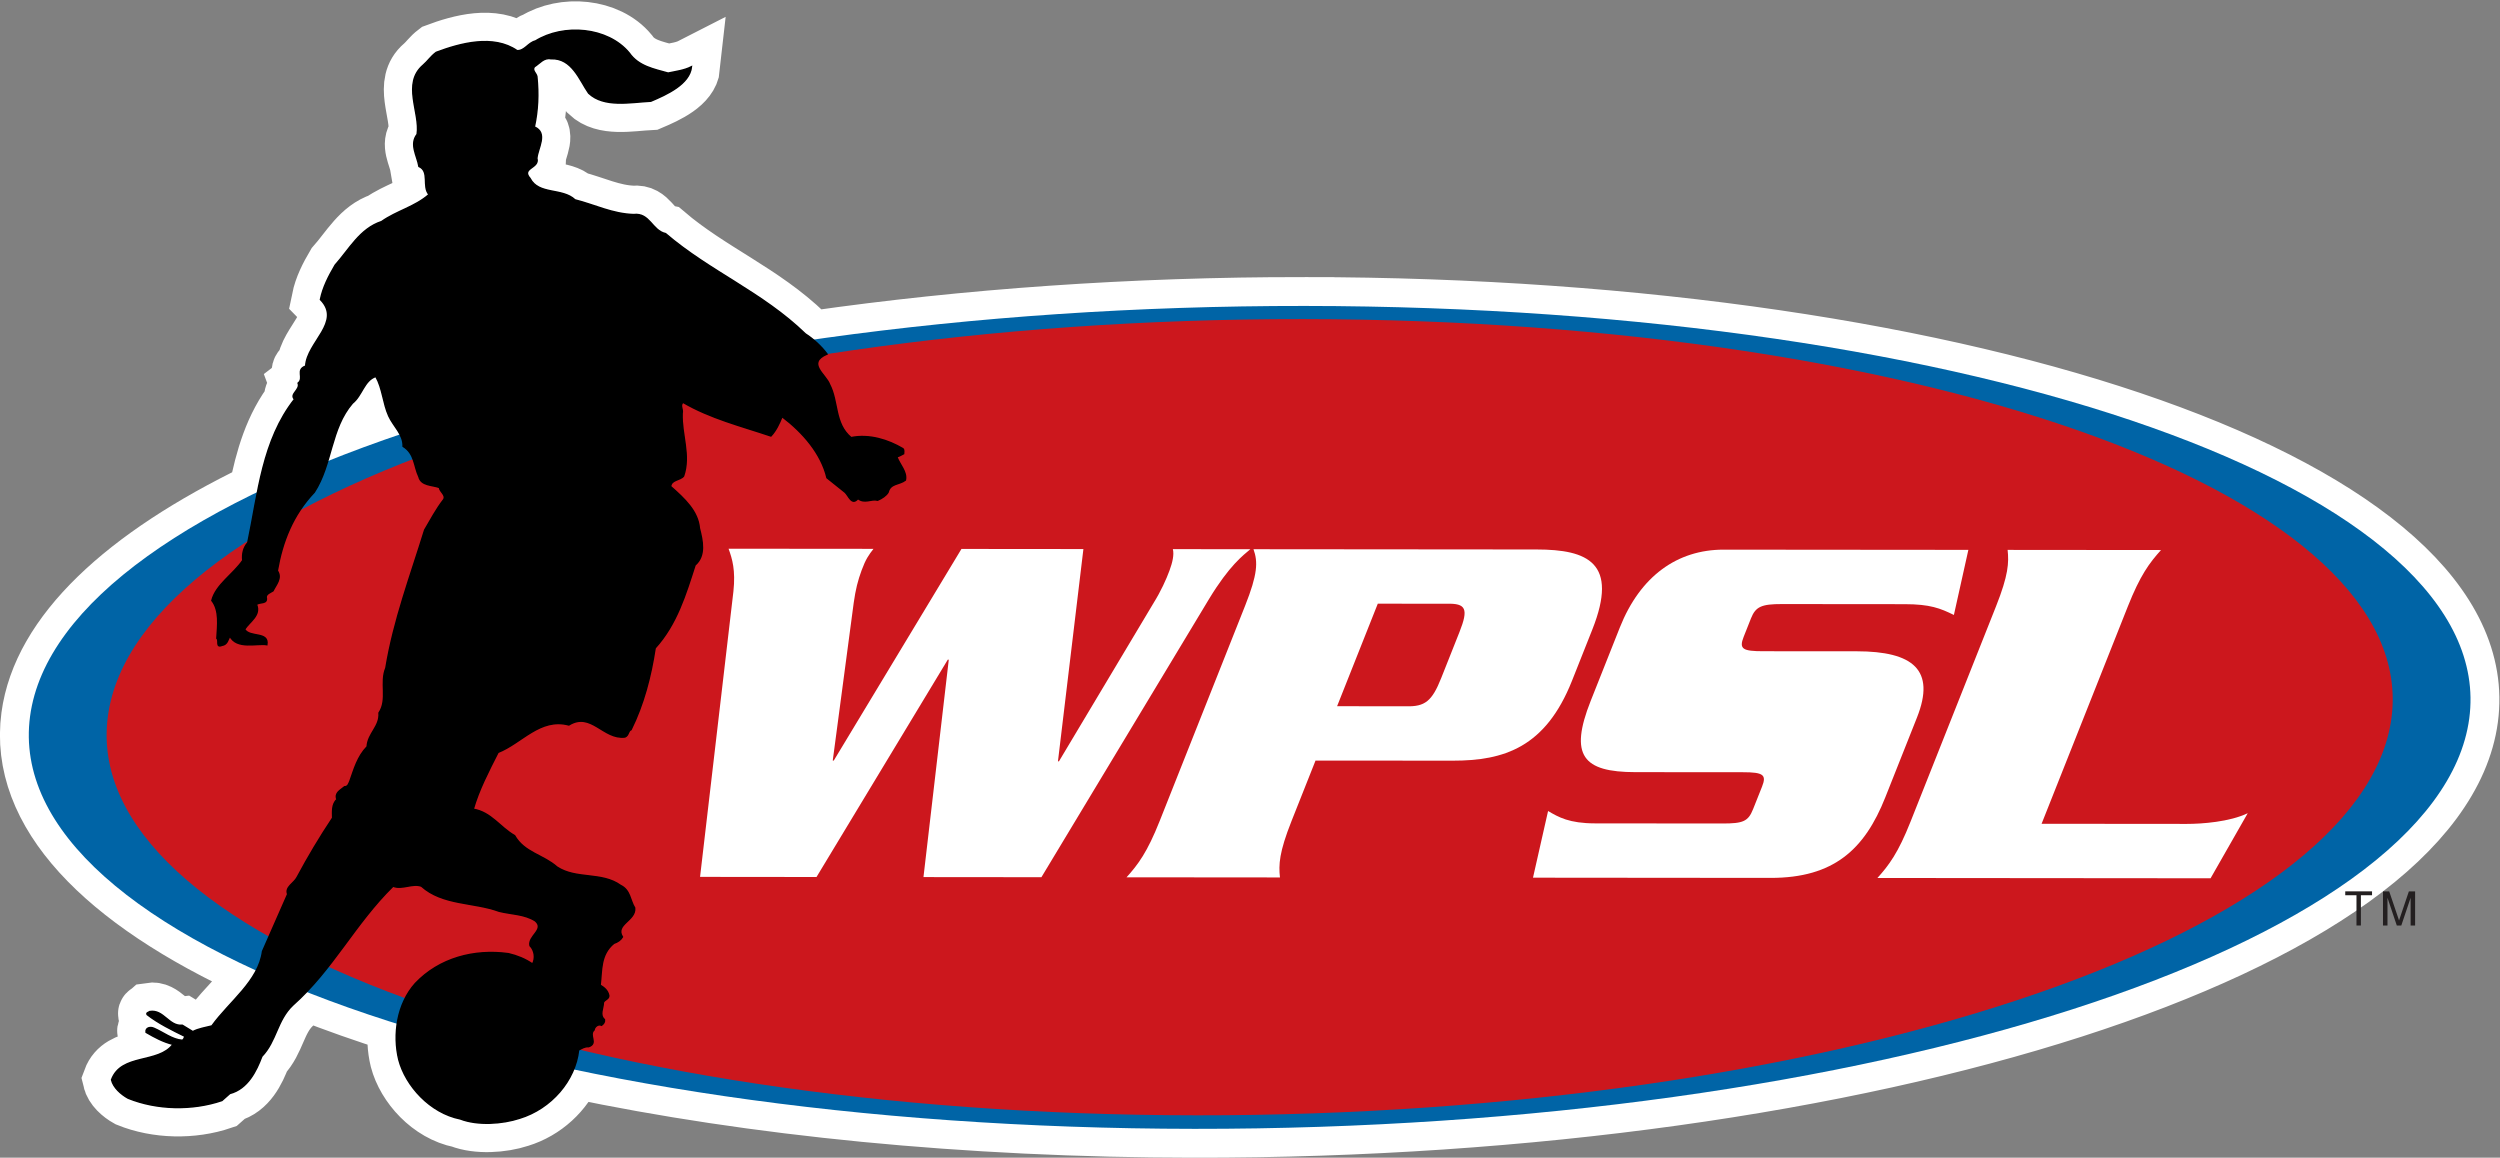
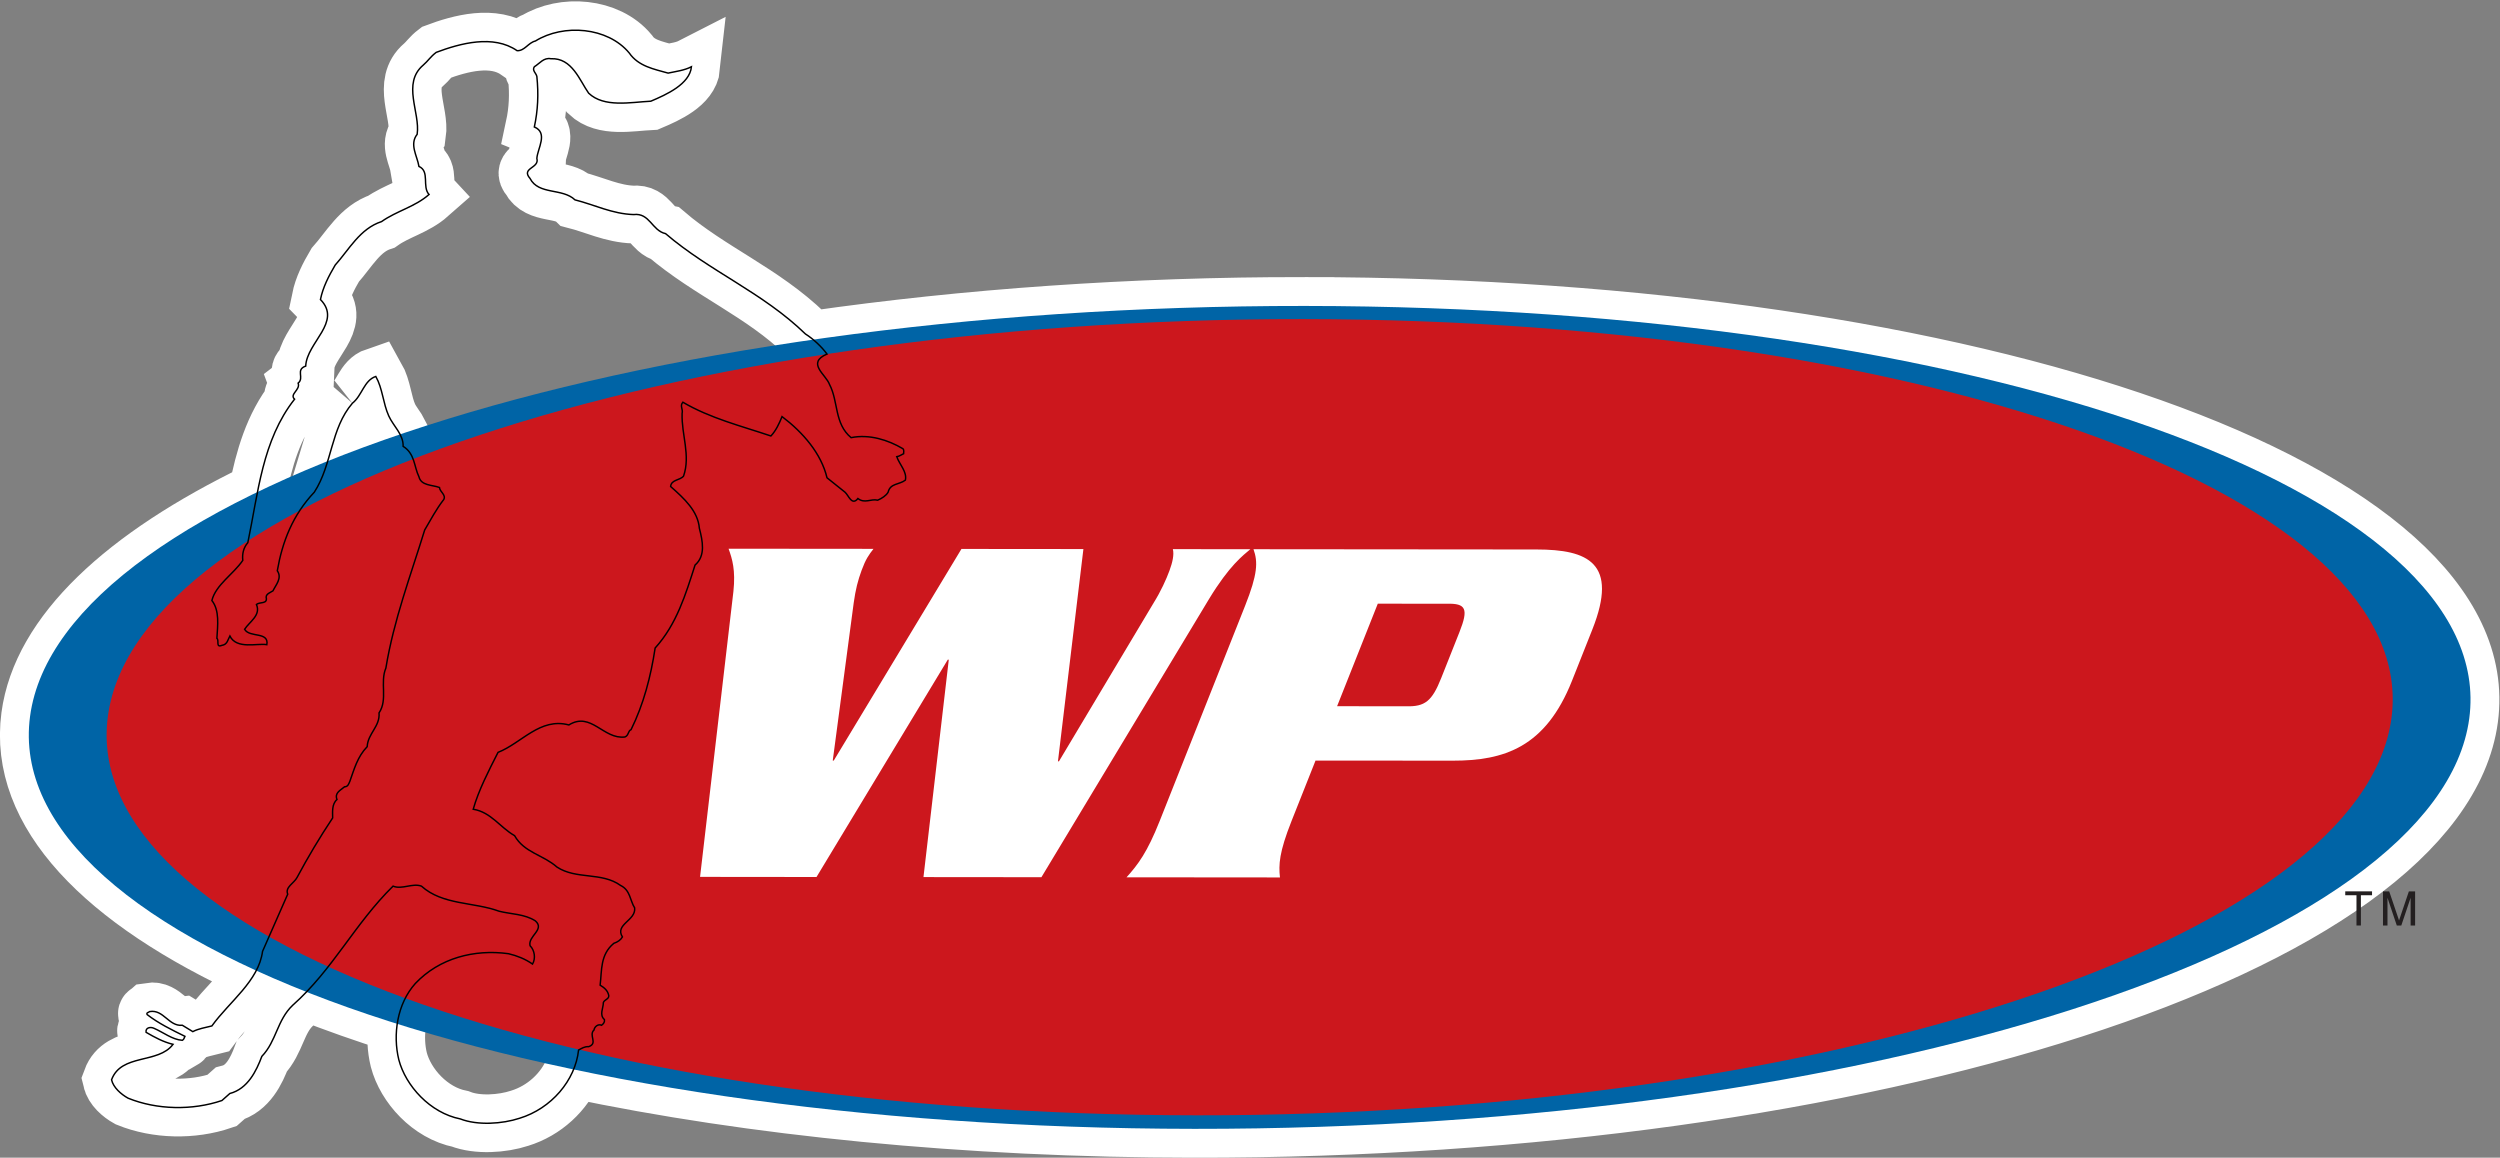
<svg xmlns="http://www.w3.org/2000/svg" version="1.1" width="445.627" height="206.36" viewBox="0 0 445.627 206.36">
  <rect x="0" y="0" width="445.627" height="206.36" fill="#808080" stroke="none" />
  <g id="g10" transform="matrix(1.333,0,0,-1.333,-17.187,223.271)">
-     <path d="m 60.02,113.578 c 1.298,1.029 1.539,3.042 3.125,3.578 0.914,-1.61 0.962,-3.578 1.731,-5.278 0.395,-0.876 1.077,-1.626 1.514,-2.466 -3.367,-1.147 -6.596,-2.341 -9.675,-3.577 0.828,2.716 1.391,5.525 3.305,7.743 z m 127.356,13.006 c -23.155,0.021 -45.401,-1.588 -65.745,-4.505 -0.34,0.281 -0.689,0.538 -1.034,0.757 -5.769,5.59 -12.74,8.318 -18.702,13.417 -1.827,0.402 -2.116,2.817 -4.279,2.549 -2.837,0.089 -5.192,1.297 -7.836,1.968 -1.683,1.61 -4.856,0.625 -6.01,2.861 -1.25,1.432 1.298,1.343 0.913,2.684 0.096,1.342 1.538,3.399 -0.336,4.204 0.48,2.237 0.577,4.383 0.336,6.753 -0.095,0.448 -0.672,0.805 -0.336,1.297 0.721,0.447 1.25,1.252 2.212,1.073 2.836,0.135 3.845,-2.906 5.048,-4.606 2.067,-1.968 5.624,-1.207 8.317,-1.074 2.115,0.896 5.192,2.282 5.433,4.607 -0.962,-0.492 -2.068,-0.626 -3.125,-0.849 -1.876,0.536 -3.943,0.894 -5.192,2.683 -2.885,3.487 -8.799,3.936 -12.549,1.61 -0.961,-0.224 -1.442,-1.342 -2.452,-1.297 -3.173,2.191 -7.596,0.984 -10.817,-0.224 -0.769,-0.582 -1.106,-1.163 -1.731,-1.699 -2.884,-2.46 -0.385,-6.351 -0.816,-9.258 -1.059,-1.341 0,-2.863 0.239,-4.293 1.491,-0.671 0.385,-2.683 1.346,-3.757 -1.874,-1.655 -4.326,-2.191 -6.345,-3.622 -2.885,-0.94 -4.327,-3.713 -6.202,-5.814 -0.866,-1.476 -1.635,-2.952 -1.971,-4.607 2.932,-2.996 -1.827,-5.724 -1.972,-8.9 -1.394,-0.491 -0.144,-1.564 -1.01,-2.281 0.338,-0.895 -1.201,-1.475 -0.48,-2.147 -2.872,-3.651 -4.07,-7.971 -4.959,-12.412 -17.842,-8.616 -28.922,-18.916 -30.406,-29.991 -1.719,-12.823 9.701,-24.633 30.245,-34.007 -1.4,-2.693 -4.125,-4.886 -5.937,-7.4 -0.866,-0.224 -1.779,-0.357 -2.549,-0.76 l -1.394,0.85 c -1.827,-0.18 -2.5,2.146 -4.375,1.833 -0.144,-0.134 -0.48,-0.134 -0.336,-0.402 1.49,-1.163 3.317,-2.056 5.047,-2.906 -0.095,-0.179 -0.095,-0.404 -0.336,-0.537 -1.346,0.088 -2.548,1.071 -3.798,1.609 -0.481,0.223 -1.154,0.089 -1.057,-0.538 1.153,-0.669 2.307,-1.295 3.605,-1.61 -1.971,-2.639 -6.923,-1.207 -8.221,-4.739 0.24,-1.029 1.25,-1.925 2.21,-2.46 3.848,-1.566 8.607,-1.655 12.549,-0.313 l 1.058,0.939 c 2.404,0.626 3.558,3.042 4.279,4.965 1.971,2.057 2.019,4.83 4.134,6.843 0.647,0.575 1.257,1.167 1.84,1.776 3.8,-1.501 7.85,-2.929 12.132,-4.275 -0.241,-1.621 -0.156,-3.283 0.211,-4.793 0.914,-3.488 4.183,-7.109 8.221,-7.915 2.308,-0.894 5.625,-0.67 7.933,0.089 3.308,1.014 5.998,3.532 7.221,6.528 23.884,-5.016 52.268,-7.916 83.027,-7.944 90.068,-0.082 166.387,24.485 170.462,54.872 4.072,30.386 -65.641,55.087 -155.71,55.168 z" style="fill:none;stroke:#ffffff;stroke-width:7.72;stroke-linecap:butt;stroke-linejoin:miter;stroke-miterlimit:10;stroke-dasharray:none;stroke-opacity:1" id="path22" />
+     <path d="m 60.02,113.578 c 1.298,1.029 1.539,3.042 3.125,3.578 0.914,-1.61 0.962,-3.578 1.731,-5.278 0.395,-0.876 1.077,-1.626 1.514,-2.466 -3.367,-1.147 -6.596,-2.341 -9.675,-3.577 0.828,2.716 1.391,5.525 3.305,7.743 m 127.356,13.006 c -23.155,0.021 -45.401,-1.588 -65.745,-4.505 -0.34,0.281 -0.689,0.538 -1.034,0.757 -5.769,5.59 -12.74,8.318 -18.702,13.417 -1.827,0.402 -2.116,2.817 -4.279,2.549 -2.837,0.089 -5.192,1.297 -7.836,1.968 -1.683,1.61 -4.856,0.625 -6.01,2.861 -1.25,1.432 1.298,1.343 0.913,2.684 0.096,1.342 1.538,3.399 -0.336,4.204 0.48,2.237 0.577,4.383 0.336,6.753 -0.095,0.448 -0.672,0.805 -0.336,1.297 0.721,0.447 1.25,1.252 2.212,1.073 2.836,0.135 3.845,-2.906 5.048,-4.606 2.067,-1.968 5.624,-1.207 8.317,-1.074 2.115,0.896 5.192,2.282 5.433,4.607 -0.962,-0.492 -2.068,-0.626 -3.125,-0.849 -1.876,0.536 -3.943,0.894 -5.192,2.683 -2.885,3.487 -8.799,3.936 -12.549,1.61 -0.961,-0.224 -1.442,-1.342 -2.452,-1.297 -3.173,2.191 -7.596,0.984 -10.817,-0.224 -0.769,-0.582 -1.106,-1.163 -1.731,-1.699 -2.884,-2.46 -0.385,-6.351 -0.816,-9.258 -1.059,-1.341 0,-2.863 0.239,-4.293 1.491,-0.671 0.385,-2.683 1.346,-3.757 -1.874,-1.655 -4.326,-2.191 -6.345,-3.622 -2.885,-0.94 -4.327,-3.713 -6.202,-5.814 -0.866,-1.476 -1.635,-2.952 -1.971,-4.607 2.932,-2.996 -1.827,-5.724 -1.972,-8.9 -1.394,-0.491 -0.144,-1.564 -1.01,-2.281 0.338,-0.895 -1.201,-1.475 -0.48,-2.147 -2.872,-3.651 -4.07,-7.971 -4.959,-12.412 -17.842,-8.616 -28.922,-18.916 -30.406,-29.991 -1.719,-12.823 9.701,-24.633 30.245,-34.007 -1.4,-2.693 -4.125,-4.886 -5.937,-7.4 -0.866,-0.224 -1.779,-0.357 -2.549,-0.76 l -1.394,0.85 c -1.827,-0.18 -2.5,2.146 -4.375,1.833 -0.144,-0.134 -0.48,-0.134 -0.336,-0.402 1.49,-1.163 3.317,-2.056 5.047,-2.906 -0.095,-0.179 -0.095,-0.404 -0.336,-0.537 -1.346,0.088 -2.548,1.071 -3.798,1.609 -0.481,0.223 -1.154,0.089 -1.057,-0.538 1.153,-0.669 2.307,-1.295 3.605,-1.61 -1.971,-2.639 -6.923,-1.207 -8.221,-4.739 0.24,-1.029 1.25,-1.925 2.21,-2.46 3.848,-1.566 8.607,-1.655 12.549,-0.313 l 1.058,0.939 c 2.404,0.626 3.558,3.042 4.279,4.965 1.971,2.057 2.019,4.83 4.134,6.843 0.647,0.575 1.257,1.167 1.84,1.776 3.8,-1.501 7.85,-2.929 12.132,-4.275 -0.241,-1.621 -0.156,-3.283 0.211,-4.793 0.914,-3.488 4.183,-7.109 8.221,-7.915 2.308,-0.894 5.625,-0.67 7.933,0.089 3.308,1.014 5.998,3.532 7.221,6.528 23.884,-5.016 52.268,-7.916 83.027,-7.944 90.068,-0.082 166.387,24.485 170.462,54.872 4.072,30.386 -65.641,55.087 -155.71,55.168 z" style="fill:none;stroke:#ffffff;stroke-width:7.72;stroke-linecap:butt;stroke-linejoin:miter;stroke-miterlimit:10;stroke-dasharray:none;stroke-opacity:1" id="path22" />
    <path d="m 172.623,16.544 c 90.068,-0.082 166.388,24.484 170.463,54.873 4.072,30.384 -65.642,55.085 -155.711,55.167 -90.067,0.082 -166.387,-24.487 -170.461,-54.872 -4.074,-30.387 65.641,-55.087 155.709,-55.168" style="fill:#0064a6;fill-opacity:1;fill-rule:nonzero;stroke:none" id="path26" />
    <path d="m 172.864,18.352 c 84.323,-0.077 155.877,23.696 159.817,53.1 3.941,29.4 -61.219,53.297 -145.544,53.374 -84.32,0.076 -155.874,-23.698 -159.815,-53.099 -3.942,-29.401 61.221,-53.298 145.542,-53.375" style="fill:#cc171d;fill-opacity:1;fill-rule:nonzero;stroke:none" id="path30" />
-     <path d="m 97.039,160.403 c 1.25,-1.789 3.317,-2.148 5.193,-2.683 1.057,0.223 2.163,0.357 3.125,0.849 -0.241,-2.325 -3.318,-3.711 -5.434,-4.607 -2.692,-0.133 -6.249,-0.894 -8.316,1.074 -1.203,1.7 -2.212,4.741 -5.048,4.606 -0.963,0.179 -1.491,-0.626 -2.212,-1.073 -0.337,-0.492 0.24,-0.849 0.336,-1.297 0.24,-2.37 0.144,-4.516 -0.336,-6.753 1.874,-0.805 0.432,-2.862 0.336,-4.204 0.385,-1.342 -2.164,-1.252 -0.913,-2.683 1.153,-2.237 4.327,-1.252 6.01,-2.863 2.644,-0.67 4.999,-1.878 7.836,-1.967 2.163,0.268 2.452,-2.147 4.278,-2.55 5.963,-5.098 12.933,-7.826 18.703,-13.416 1.057,-0.671 2.163,-1.7 2.885,-2.684 -2.789,-1.207 -0.145,-2.728 0.336,-4.069 1.202,-2.281 0.625,-5.233 2.884,-7.111 2.452,0.492 4.952,-0.314 6.923,-1.476 0.192,-0.179 0.097,-0.447 0.097,-0.671 -0.289,-0.134 -0.578,-0.358 -0.914,-0.403 0.385,-1.073 1.394,-2.012 1.154,-3.13 -0.818,-0.626 -2.019,-0.403 -2.308,-1.61 -0.24,-0.448 -0.865,-0.85 -1.394,-1.073 -0.913,0.223 -1.731,-0.493 -2.645,0.223 -0.817,-1.029 -1.25,0.447 -1.73,0.85 l -2.403,1.923 c -0.769,3.22 -3.174,6.037 -6.011,8.184 -0.383,-0.939 -0.816,-1.878 -1.49,-2.594 -3.99,1.342 -8.124,2.37 -11.778,4.517 -0.433,-0.536 0.048,-0.849 -0.097,-1.52 -0.096,-2.818 1.154,-5.591 0.193,-8.363 -0.481,-0.582 -1.635,-0.448 -1.731,-1.387 1.874,-1.655 3.654,-3.309 3.846,-5.59 0.433,-1.7 0.865,-3.667 -0.578,-4.921 -1.249,-3.889 -2.451,-7.915 -5.336,-11.089 -0.577,-3.802 -1.538,-7.514 -3.22,-10.915 -0.433,-0.178 -0.289,-0.76 -0.818,-0.982 -2.885,-0.358 -4.519,3.444 -7.5,1.609 -3.846,1.029 -6.298,-2.416 -9.471,-3.668 -1.25,-2.459 -2.597,-5.053 -3.318,-7.602 2.404,-0.402 3.558,-2.416 5.529,-3.533 1.299,-2.281 3.798,-2.549 5.674,-4.203 2.596,-1.701 5.962,-0.628 8.509,-2.461 1.298,-0.626 1.251,-2.012 1.875,-2.996 0.193,-1.699 -2.692,-2.191 -1.635,-3.891 -0.24,-0.402 -0.625,-0.671 -1.154,-0.849 -1.826,-1.522 -1.586,-3.578 -1.826,-5.592 0.577,-0.356 1.009,-0.714 1.154,-1.386 0.048,-0.491 -0.577,-0.537 -0.722,-0.938 0,-0.76 -0.577,-1.655 0.145,-2.281 0.048,-0.315 -0.096,-0.538 -0.384,-0.76 -0.482,0.222 -0.962,-0.223 -1.01,-0.625 -0.77,-0.717 0.577,-1.791 -0.721,-2.239 -0.53,0.045 -0.914,-0.222 -1.346,-0.446 -0.434,-4.071 -3.654,-7.827 -7.885,-9.124 -2.308,-0.761 -5.625,-0.984 -7.933,-0.089 -4.039,0.806 -7.308,4.429 -8.221,7.916 -0.818,3.353 -0.24,7.468 2.211,10.197 3.221,3.398 7.884,4.607 12.453,3.98 1.153,-0.269 2.259,-0.716 3.22,-1.386 0.434,0.759 0.289,1.833 -0.336,2.459 -0.289,1.298 2.019,2.146 0.721,3.31 -1.443,0.938 -3.269,0.894 -4.856,1.297 -3.413,1.252 -7.548,0.805 -10.385,3.353 -1.201,0.449 -2.595,-0.492 -3.798,0 -5.144,-5.052 -8.028,-11.136 -13.413,-15.921 -2.115,-2.012 -2.163,-4.785 -4.134,-6.841 -0.722,-1.923 -1.875,-4.339 -4.279,-4.966 l -1.058,-0.938 c -3.943,-1.343 -8.702,-1.253 -12.549,0.313 -0.96,0.535 -1.97,1.431 -2.21,2.459 1.298,3.533 6.25,2.101 8.221,4.74 -1.298,0.314 -2.452,0.94 -3.606,1.61 -0.096,0.627 0.577,0.761 1.058,0.537 1.25,-0.537 2.452,-1.52 3.797,-1.608 0.242,0.133 0.242,0.356 0.337,0.536 -1.731,0.851 -3.557,1.744 -5.047,2.906 -0.145,0.269 0.192,0.269 0.336,0.402 1.874,0.314 2.548,-2.012 4.374,-1.832 l 1.395,-0.85 c 0.77,0.403 1.683,0.536 2.549,0.76 2.355,3.266 6.249,5.992 6.778,9.974 l 3.365,7.647 c -0.384,0.938 0.866,1.475 1.25,2.235 1.49,2.775 2.981,5.279 4.76,7.961 0,0.715 -0.145,1.834 0.576,2.46 -0.335,0.895 0.433,1.207 1.01,1.699 0.481,0 0.577,0.448 0.722,0.76 0.577,1.611 1.009,3.266 2.307,4.608 0.096,1.787 1.73,2.682 1.587,4.516 1.202,1.789 0.096,4.071 0.914,5.994 1.057,6.44 3.316,12.388 5.191,18.47 0.818,1.386 1.539,2.773 2.548,4.07 0.337,0.626 -0.528,1.028 -0.577,1.61 -0.961,0.358 -2.452,0.224 -2.74,1.432 -0.673,1.385 -0.529,3.085 -2.115,4.069 0.047,1.61 -1.298,2.683 -1.924,4.07 -0.768,1.699 -0.816,3.667 -1.73,5.277 -1.586,-0.536 -1.827,-2.549 -3.126,-3.578 -2.932,-3.398 -2.691,-8.185 -5.095,-11.896 -2.885,-3.042 -4.279,-6.62 -4.952,-10.51 0.673,-0.985 -0.193,-1.878 -0.577,-2.683 -0.336,-0.223 -0.914,-0.403 -0.914,-0.85 0.241,-0.984 -0.864,-0.58 -1.298,-0.984 0.626,-1.43 -0.913,-2.281 -1.586,-3.309 0.673,-1.162 3.27,-0.269 2.981,-2.058 -1.299,0.224 -4.039,-0.671 -4.952,1.163 -0.241,-0.447 -0.337,-1.163 -1.058,-1.252 -0.865,-0.357 -0.336,0.67 -0.673,0.94 0.096,1.699 0.384,3.711 -0.672,5.054 0.528,2.101 2.883,3.531 4.134,5.365 -0.096,0.895 0.096,1.699 0.673,2.371 1.394,6.663 1.923,13.684 6.25,19.185 -0.722,0.672 0.817,1.253 0.48,2.147 0.866,0.717 -0.384,1.789 1.01,2.281 0.144,3.176 4.904,5.904 1.971,8.9 0.337,1.655 1.105,3.131 1.972,4.607 1.875,2.101 3.317,4.874 6.201,5.814 2.02,1.431 4.471,1.968 6.346,3.622 -0.961,1.074 0.144,3.086 -1.346,3.756 -0.24,1.431 -1.298,2.953 -0.24,4.294 0.432,2.907 -2.067,6.798 0.817,9.258 0.625,0.537 0.962,1.118 1.731,1.699 3.221,1.208 7.643,2.415 10.817,0.224 1.009,-0.045 1.49,1.073 2.452,1.296 3.75,2.326 9.663,1.878 12.548,-1.609" style="fill:#000000;fill-opacity:1;fill-rule:nonzero;stroke:none" id="path34" />
    <path d="m 97.039,160.403 c 1.25,-1.789 3.317,-2.148 5.193,-2.683 1.057,0.223 2.163,0.357 3.125,0.849 -0.241,-2.325 -3.318,-3.711 -5.434,-4.607 -2.692,-0.133 -6.249,-0.894 -8.316,1.074 -1.203,1.7 -2.212,4.741 -5.048,4.606 -0.963,0.179 -1.491,-0.626 -2.212,-1.073 -0.337,-0.492 0.24,-0.849 0.336,-1.297 0.24,-2.37 0.144,-4.516 -0.336,-6.753 1.874,-0.805 0.432,-2.862 0.336,-4.204 0.385,-1.342 -2.164,-1.252 -0.913,-2.683 1.153,-2.237 4.327,-1.252 6.01,-2.863 2.644,-0.67 4.999,-1.878 7.836,-1.967 2.163,0.268 2.452,-2.147 4.278,-2.55 5.963,-5.098 12.933,-7.826 18.703,-13.416 1.057,-0.671 2.163,-1.7 2.885,-2.684 -2.789,-1.207 -0.145,-2.728 0.336,-4.069 1.202,-2.281 0.625,-5.233 2.884,-7.111 2.452,0.492 4.952,-0.314 6.923,-1.476 0.192,-0.179 0.097,-0.447 0.097,-0.671 -0.289,-0.134 -0.578,-0.358 -0.914,-0.403 0.385,-1.073 1.394,-2.012 1.154,-3.13 -0.818,-0.626 -2.019,-0.403 -2.308,-1.61 -0.24,-0.448 -0.865,-0.85 -1.394,-1.073 -0.913,0.223 -1.731,-0.493 -2.645,0.223 -0.817,-1.029 -1.25,0.447 -1.73,0.85 l -2.403,1.923 c -0.769,3.22 -3.174,6.037 -6.011,8.184 -0.383,-0.939 -0.816,-1.878 -1.49,-2.594 -3.99,1.342 -8.124,2.37 -11.778,4.517 -0.433,-0.536 0.048,-0.849 -0.097,-1.52 -0.096,-2.818 1.154,-5.591 0.193,-8.363 -0.481,-0.582 -1.635,-0.448 -1.731,-1.387 1.874,-1.655 3.654,-3.309 3.846,-5.59 0.433,-1.7 0.865,-3.667 -0.578,-4.921 -1.249,-3.889 -2.451,-7.915 -5.336,-11.089 -0.577,-3.802 -1.538,-7.514 -3.22,-10.915 -0.433,-0.178 -0.289,-0.76 -0.818,-0.982 -2.885,-0.358 -4.519,3.444 -7.5,1.609 -3.846,1.029 -6.298,-2.416 -9.471,-3.668 -1.25,-2.459 -2.597,-5.053 -3.318,-7.602 2.404,-0.402 3.558,-2.416 5.529,-3.533 1.299,-2.281 3.798,-2.549 5.674,-4.203 2.596,-1.701 5.962,-0.628 8.509,-2.461 1.298,-0.626 1.251,-2.012 1.875,-2.996 0.193,-1.699 -2.692,-2.191 -1.635,-3.891 -0.24,-0.402 -0.625,-0.671 -1.154,-0.849 -1.826,-1.522 -1.586,-3.578 -1.826,-5.592 0.577,-0.356 1.009,-0.714 1.154,-1.386 0.048,-0.491 -0.577,-0.537 -0.722,-0.938 0,-0.76 -0.577,-1.655 0.145,-2.281 0.048,-0.315 -0.096,-0.538 -0.384,-0.76 -0.482,0.222 -0.962,-0.223 -1.01,-0.625 -0.77,-0.717 0.577,-1.791 -0.721,-2.239 -0.53,0.045 -0.914,-0.222 -1.346,-0.446 -0.434,-4.071 -3.654,-7.827 -7.885,-9.124 -2.308,-0.761 -5.625,-0.984 -7.933,-0.089 -4.039,0.806 -7.308,4.429 -8.221,7.916 -0.818,3.353 -0.24,7.468 2.211,10.197 3.221,3.398 7.884,4.607 12.453,3.98 1.153,-0.269 2.259,-0.716 3.22,-1.386 0.434,0.759 0.289,1.833 -0.336,2.459 -0.289,1.298 2.019,2.146 0.721,3.31 -1.443,0.938 -3.269,0.894 -4.856,1.297 -3.413,1.252 -7.548,0.805 -10.385,3.353 -1.201,0.449 -2.595,-0.492 -3.798,0 -5.144,-5.052 -8.028,-11.136 -13.413,-15.921 -2.115,-2.012 -2.163,-4.785 -4.134,-6.841 -0.722,-1.923 -1.875,-4.339 -4.279,-4.966 l -1.058,-0.938 c -3.943,-1.343 -8.702,-1.253 -12.549,0.313 -0.96,0.535 -1.97,1.431 -2.21,2.459 1.298,3.533 6.25,2.101 8.221,4.74 -1.298,0.314 -2.452,0.94 -3.606,1.61 -0.096,0.627 0.577,0.761 1.058,0.537 1.25,-0.537 2.452,-1.52 3.797,-1.608 0.242,0.133 0.242,0.356 0.337,0.536 -1.731,0.851 -3.557,1.744 -5.047,2.906 -0.145,0.269 0.192,0.269 0.336,0.402 1.874,0.314 2.548,-2.012 4.374,-1.832 l 1.395,-0.85 c 0.77,0.403 1.683,0.536 2.549,0.76 2.355,3.266 6.249,5.992 6.778,9.974 l 3.365,7.647 c -0.384,0.938 0.866,1.475 1.25,2.235 1.49,2.775 2.981,5.279 4.76,7.961 0,0.715 -0.145,1.834 0.576,2.46 -0.335,0.895 0.433,1.207 1.01,1.699 0.481,0 0.577,0.448 0.722,0.76 0.577,1.611 1.009,3.266 2.307,4.608 0.096,1.787 1.73,2.682 1.587,4.516 1.202,1.789 0.096,4.071 0.914,5.994 1.057,6.44 3.316,12.388 5.191,18.47 0.818,1.386 1.539,2.773 2.548,4.07 0.337,0.626 -0.528,1.028 -0.577,1.61 -0.961,0.358 -2.452,0.224 -2.74,1.432 -0.673,1.385 -0.529,3.085 -2.115,4.069 0.047,1.61 -1.298,2.683 -1.924,4.07 -0.768,1.699 -0.816,3.667 -1.73,5.277 -1.586,-0.536 -1.827,-2.549 -3.126,-3.578 -2.932,-3.398 -2.691,-8.185 -5.095,-11.896 -2.885,-3.042 -4.279,-6.62 -4.952,-10.51 0.673,-0.985 -0.193,-1.878 -0.577,-2.683 -0.336,-0.223 -0.914,-0.403 -0.914,-0.85 0.241,-0.984 -0.864,-0.58 -1.298,-0.984 0.626,-1.43 -0.913,-2.281 -1.586,-3.309 0.673,-1.162 3.27,-0.269 2.981,-2.058 -1.299,0.224 -4.039,-0.671 -4.952,1.163 -0.241,-0.447 -0.337,-1.163 -1.058,-1.252 -0.865,-0.357 -0.336,0.67 -0.673,0.94 0.096,1.699 0.384,3.711 -0.672,5.054 0.528,2.101 2.883,3.531 4.134,5.365 -0.096,0.895 0.096,1.699 0.673,2.371 1.394,6.663 1.923,13.684 6.25,19.185 -0.722,0.672 0.817,1.253 0.48,2.147 0.866,0.717 -0.384,1.789 1.01,2.281 0.144,3.176 4.904,5.904 1.971,8.9 0.337,1.655 1.105,3.131 1.972,4.607 1.875,2.101 3.317,4.874 6.201,5.814 2.02,1.431 4.471,1.968 6.346,3.622 -0.961,1.074 0.144,3.086 -1.346,3.756 -0.24,1.431 -1.298,2.953 -0.24,4.294 0.432,2.907 -2.067,6.798 0.817,9.258 0.625,0.537 0.962,1.118 1.731,1.699 3.221,1.208 7.643,2.415 10.817,0.224 1.009,-0.045 1.49,1.073 2.452,1.296 3.75,2.326 9.663,1.878 12.548,-1.609 z" style="fill:none;stroke:#000000;stroke-width:0.197;stroke-linecap:butt;stroke-linejoin:miter;stroke-miterlimit:4;stroke-dasharray:none;stroke-opacity:1" id="path38" />
    <path d="m 139.766,79.281 h -0.134 l -17.553,-29.06 -15.572,0.016 4.462,38.192 c 0.297,2.811 -0.152,4.32 -0.651,5.691 l 19.38,-0.018 c -0.636,-0.822 -1.037,-1.37 -1.591,-2.878 -0.504,-1.372 -0.798,-2.537 -1.051,-4.319 l -2.807,-21.119 h 0.134 l 17.077,28.303 16.307,-0.015 -3.403,-28.386 h 0.133 l 12.656,21.177 c 0.98,1.577 1.693,3.153 2.12,4.318 0.403,1.097 0.646,2.126 0.456,2.88 l 10.359,-0.011 c -0.971,-0.821 -2.81,-2.19 -5.514,-6.645 l -22.422,-37.214 -15.772,0.015 z" style="fill:#ffffff;fill-opacity:1;fill-rule:nonzero;stroke:none" id="path42" />
    <path d="m 191.692,73.059 9.245,-0.008 c 2.501,-0.07 3.452,0.684 4.675,3.768 l 2.448,6.169 c 1.224,3.086 0.874,3.84 -1.681,3.774 l -9.245,0.008 z m -6.093,-15.355 c -1.658,-4.183 -1.735,-5.828 -1.547,-7.542 l -20.516,0.019 c 1.546,1.713 2.777,3.357 4.436,7.539 l 11.427,28.792 c 1.658,4.18 1.733,5.826 1.113,7.541 l 37.853,-0.034 c 6.864,-0.007 10.995,-1.793 7.458,-10.703 l -2.72,-6.857 c -3.537,-8.911 -9.084,-10.69 -15.945,-10.682 l -18.349,0.014 z" style="fill:#ffffff;fill-opacity:1;fill-rule:nonzero;stroke:none" id="path46" />
-     <path d="m 274.171,85.26 c -1.814,0.893 -3.185,1.442 -6.58,1.444 l -16.397,0.015 c -2.746,0.004 -3.531,-0.34 -4.157,-1.914 l -0.978,-2.469 c -0.654,-1.644 -0.113,-1.921 2.632,-1.924 l 12.498,-0.008 c 7.512,-0.009 10.576,-2.48 8.047,-8.855 l -4.244,-10.694 c -2.747,-6.924 -6.87,-10.76 -15.322,-10.754 l -31.782,0.029 2.017,8.914 c 1.409,-0.824 2.815,-1.648 6.283,-1.652 l 17.047,-0.016 c 2.746,-0.002 3.432,0.274 4.084,1.918 l 1.2,3.014 c 0.625,1.578 0.18,1.922 -2.563,1.924 l -14.377,0.011 c -7.005,0.008 -8.88,2.205 -5.97,9.54 l 3.892,9.803 c 2.72,6.854 7.673,10.415 13.887,10.41 l 32.72,-0.029 z" style="fill:#ffffff;fill-opacity:1;fill-rule:nonzero;stroke:none" id="path50" />
-     <path d="m 305.312,57.321 c 2.021,-0.002 5.741,0.269 8.153,1.433 l -4.969,-8.704 -44.552,0.04 c 1.549,1.712 2.779,3.358 4.435,7.54 l 11.429,28.79 c 1.659,4.181 1.733,5.825 1.547,7.542 l 20.516,-0.019 c -1.547,-1.713 -2.779,-3.358 -4.437,-7.539 l -11.535,-29.066 z" style="fill:#ffffff;fill-opacity:1;fill-rule:nonzero;stroke:none" id="path54" />
    <path d="m 328.006,47.782 h -1.502 v 0.52 h 3.583 v -0.52 h -1.491 v -4.047 h -0.59 z" style="fill:#231f20;fill-opacity:1;fill-rule:nonzero;stroke:none" id="path58" />
    <path d="m 333.397,43.735 -1.246,3.707 v -3.707 h -0.601 v 4.565 h 0.832 l 1.316,-3.883 1.314,3.883 h 0.834 v -4.565 h -0.602 v 3.707 l -1.246,-3.707 z" style="fill:#231f20;fill-opacity:1;fill-rule:nonzero;stroke:none" id="path62" />
  </g>
</svg>